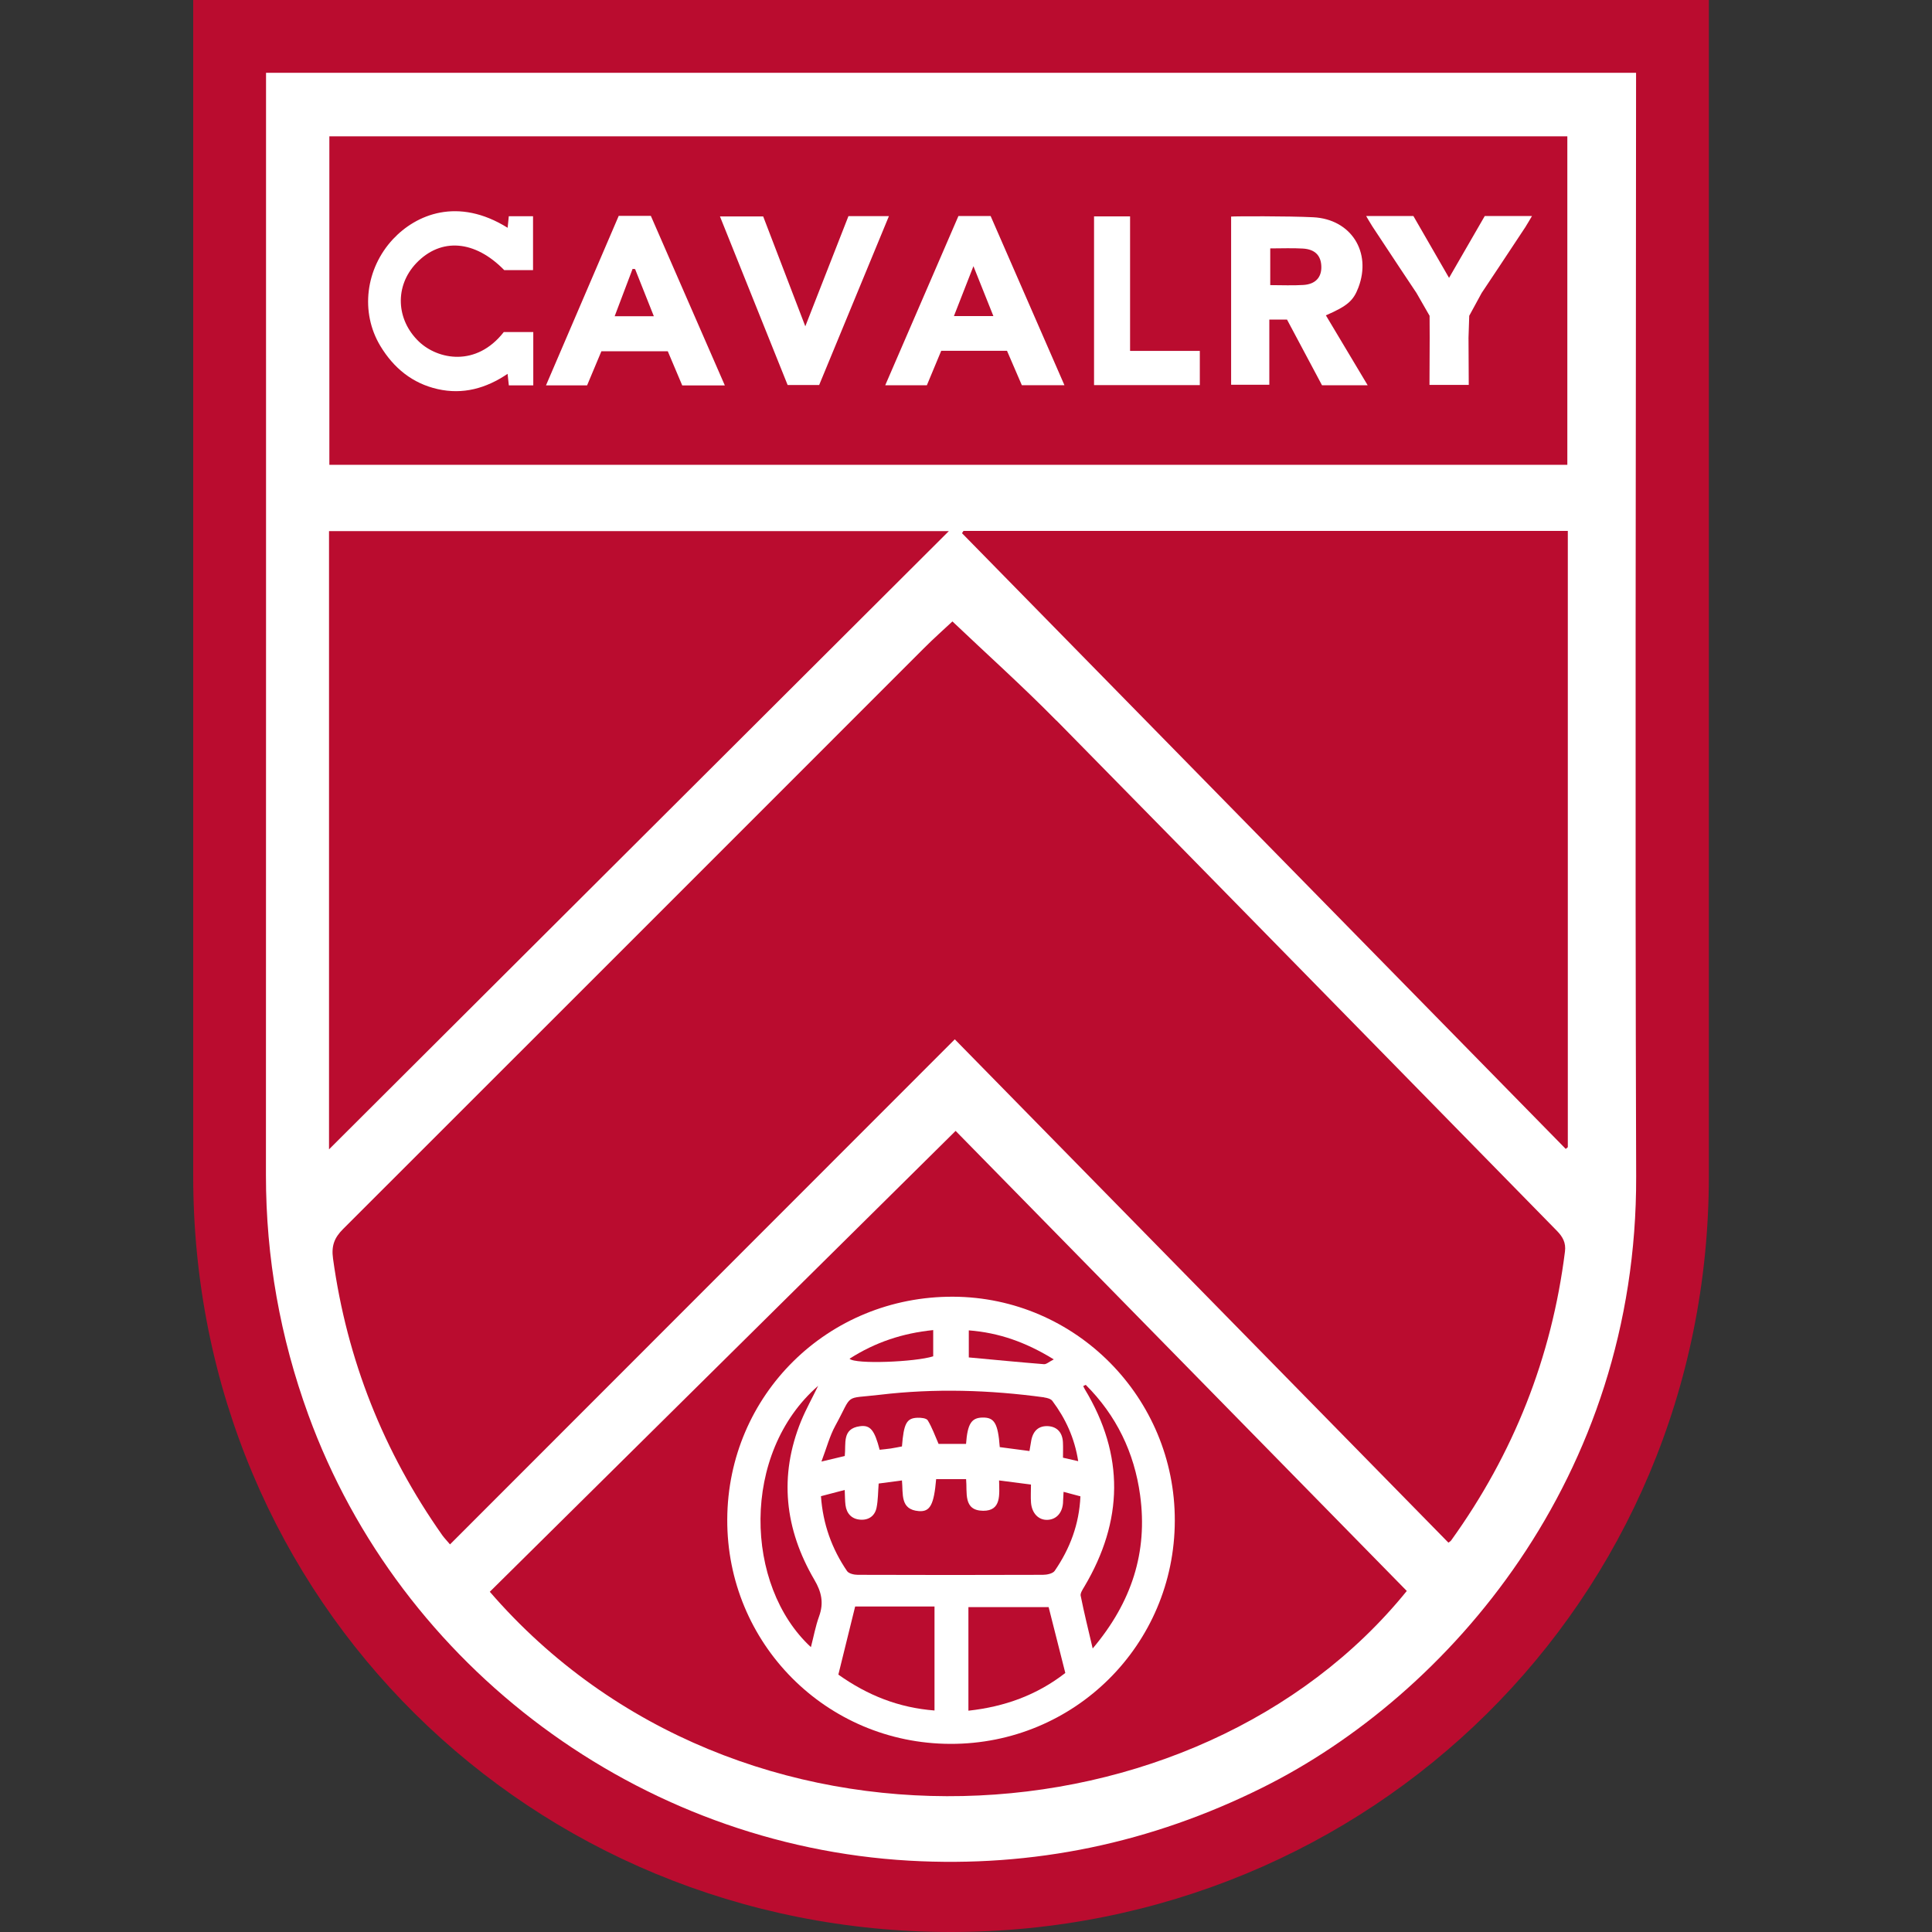
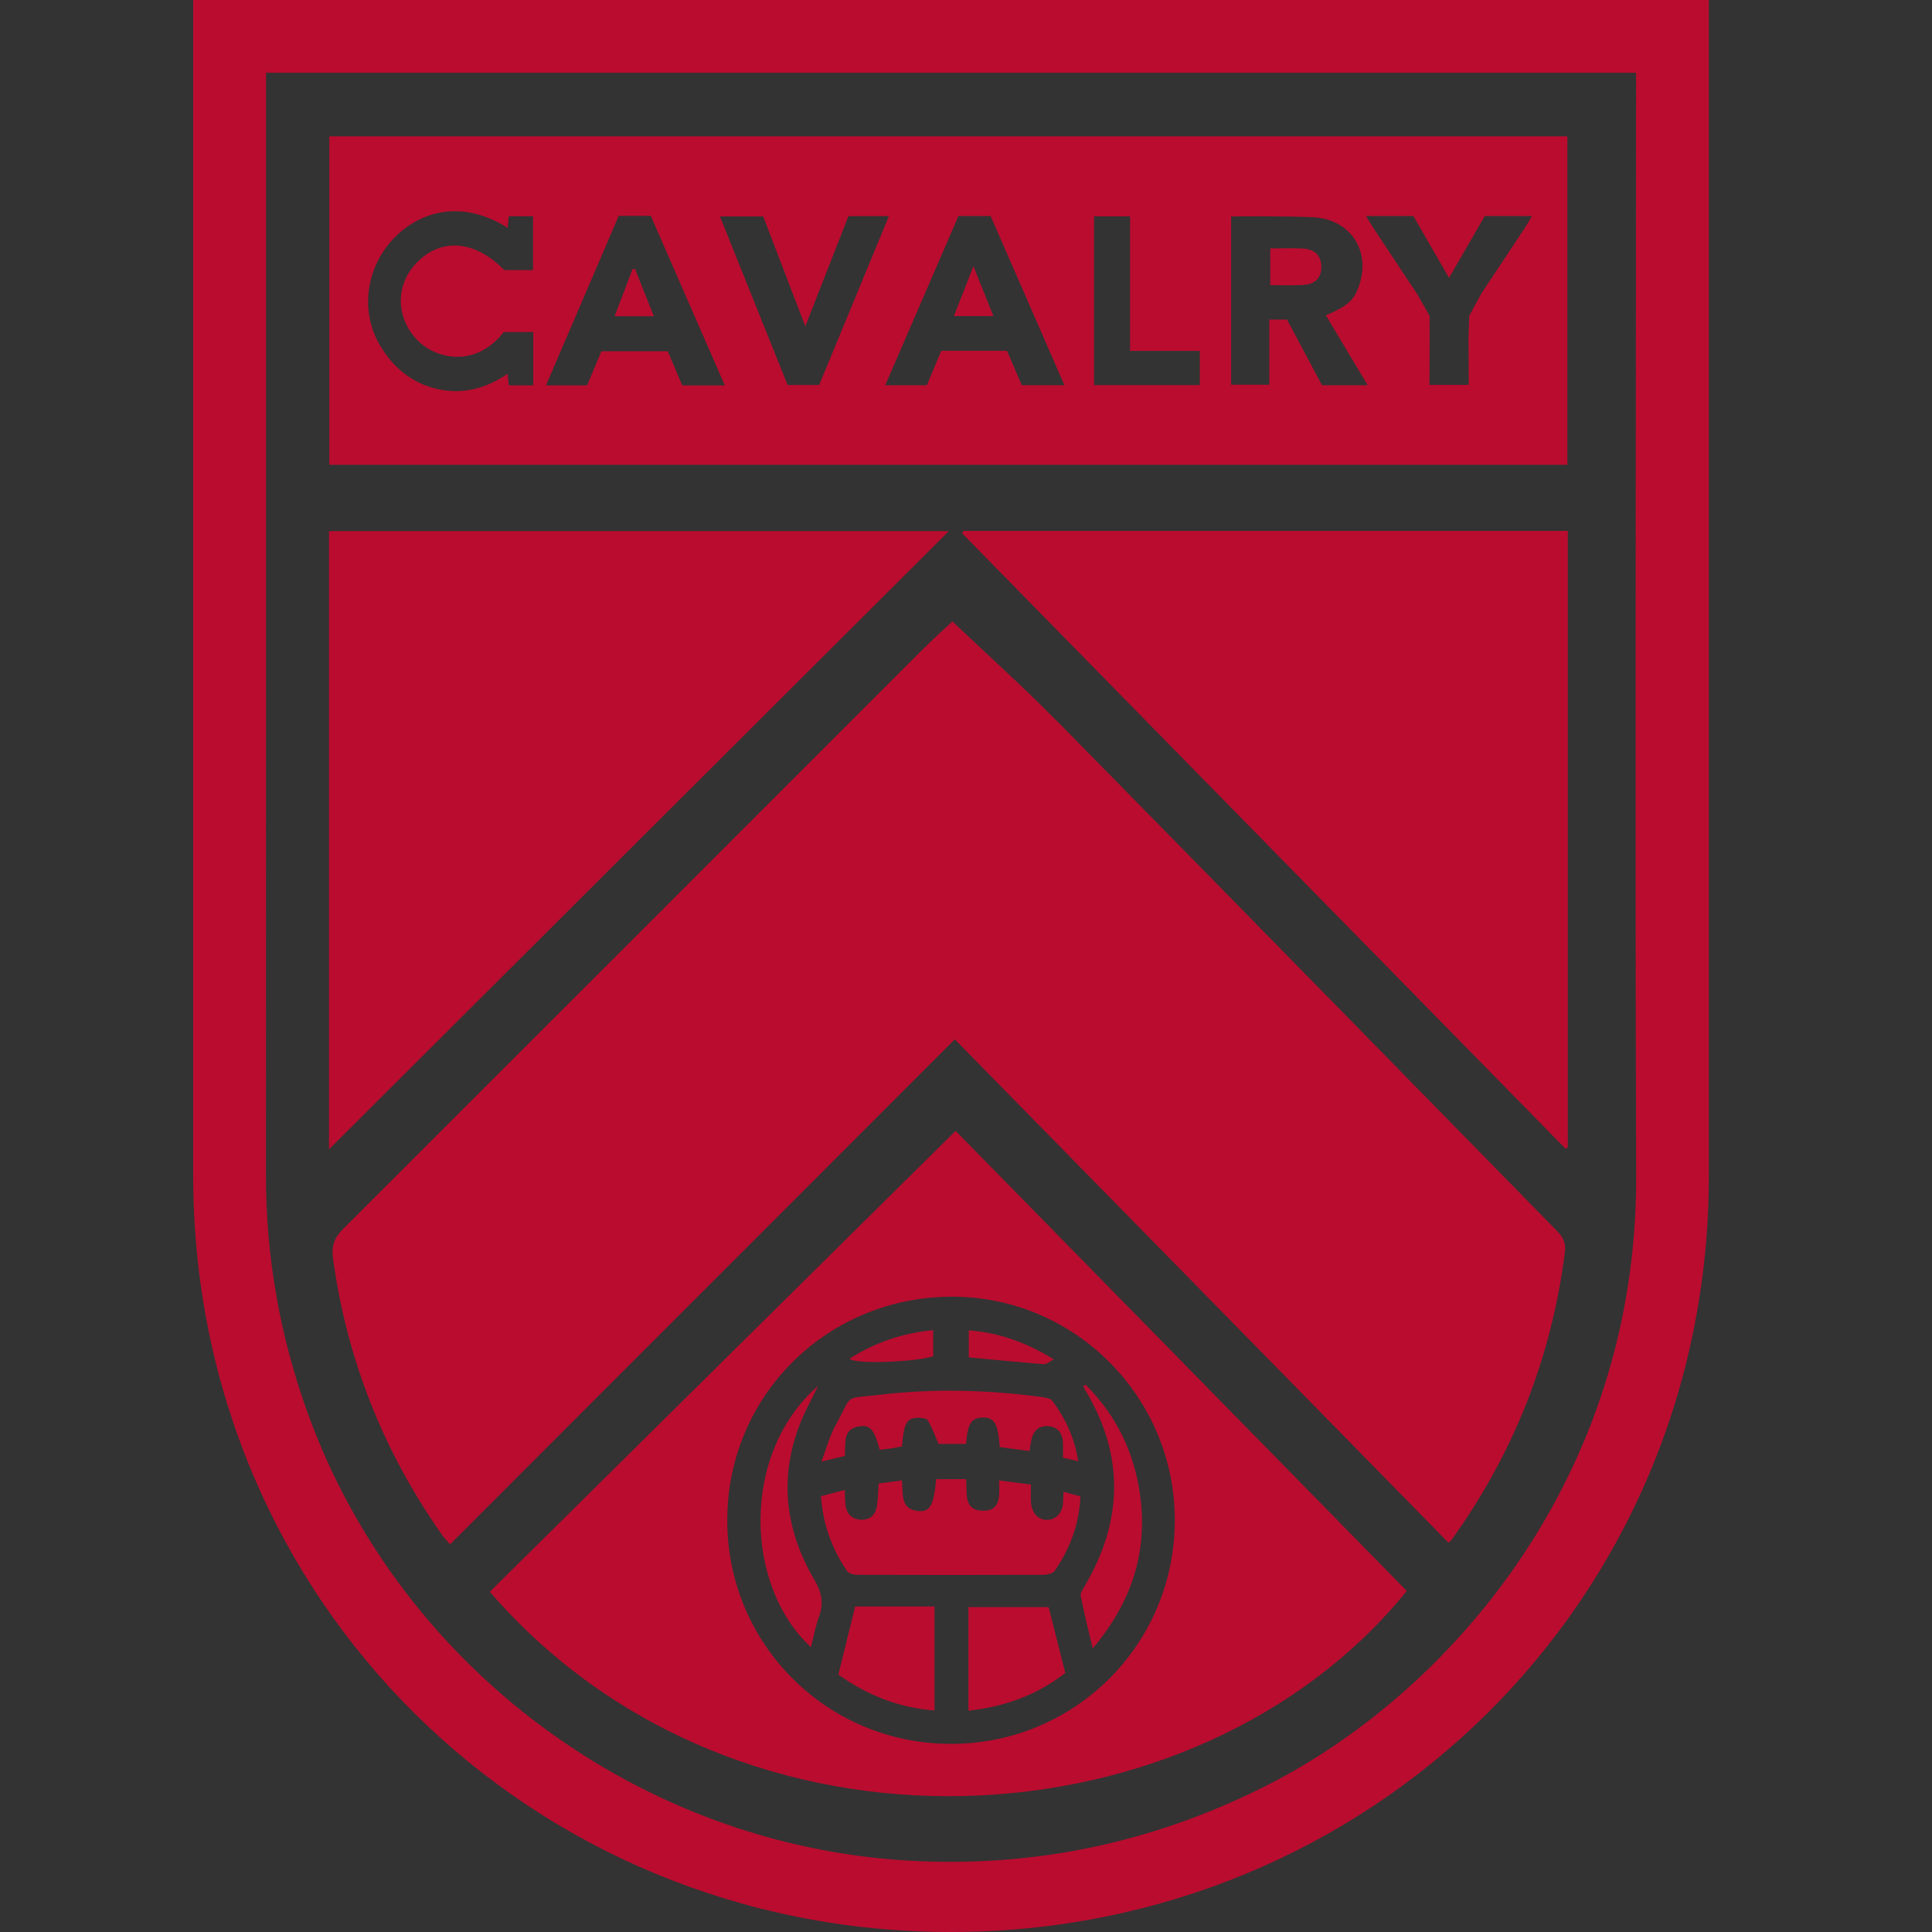
<svg xmlns="http://www.w3.org/2000/svg" width="40" height="40" viewBox="0 0 40 40" fill="none">
  <rect x="0" y="0" width="40" height="40" fill="#333333" stroke="none" />
-   <path d="M4.254 0.621V23.773C4.254 32.422 11.138 39.433 19.631 39.433C28.124 39.433 35.008 32.422 35.008 23.773V0.621H4.254Z" fill="white" />
  <path d="M16.587 29.419C16.687 29.175 16.817 28.944 16.939 28.692C15.334 30.087 15.411 32.831 16.789 34.102C16.846 33.883 16.885 33.666 16.959 33.463C17.059 33.187 17.009 32.959 16.86 32.707C16.247 31.659 16.122 30.559 16.587 29.418V29.419Z" fill="#BA0C2F" />
  <path d="M19.321 28.081V27.538C18.692 27.602 18.125 27.787 17.589 28.131C17.702 28.25 18.954 28.199 19.321 28.081Z" fill="#BA0C2F" />
  <path d="M6.812 10.996V23.796C11.08 19.539 15.349 15.28 19.645 10.996H6.812Z" fill="#BA0C2F" />
  <path d="M17.357 34.671C17.965 35.102 18.606 35.356 19.348 35.414V33.261H17.705C17.58 33.766 17.468 34.221 17.357 34.672V34.671Z" fill="#BA0C2F" />
  <path d="M20.05 33.275V35.418C20.801 35.336 21.469 35.094 22.056 34.637C21.941 34.182 21.83 33.746 21.711 33.274H20.051L20.05 33.275Z" fill="#BA0C2F" />
  <path d="M13.097 5.567C12.975 5.888 12.853 6.21 12.726 6.547H13.537C13.401 6.205 13.275 5.887 13.149 5.571C13.132 5.569 13.114 5.568 13.096 5.567H13.097Z" fill="#BA0C2F" />
  <path d="M19.75 6.544H20.567C20.43 6.202 20.303 5.883 20.154 5.511C20.008 5.885 19.882 6.207 19.75 6.544Z" fill="#BA0C2F" />
  <path d="M32.45 2.822H6.819V9.623H32.45V2.822ZM11.042 7.979H10.535C10.528 7.912 10.52 7.844 10.509 7.74C10.06 8.044 9.581 8.173 9.062 8.056C8.536 7.937 8.15 7.618 7.876 7.165C7.453 6.465 7.568 5.561 8.137 4.951C8.614 4.441 9.478 4.072 10.51 4.716C10.518 4.628 10.525 4.559 10.534 4.477H11.036V5.592H10.439C9.833 4.971 9.131 4.914 8.62 5.447C8.168 5.921 8.197 6.62 8.677 7.076C9.066 7.443 9.858 7.606 10.43 6.875H11.041V7.979H11.042ZM14.125 7.98C14.026 7.747 13.928 7.514 13.826 7.273H12.451C12.356 7.5 12.256 7.738 12.155 7.979H11.304C11.815 6.788 12.314 5.623 12.81 4.469H13.475C13.98 5.625 14.488 6.789 15.007 7.98H14.125ZM16.307 7.971C15.846 6.823 15.38 5.663 14.906 4.481H15.801C16.08 5.213 16.673 6.756 16.673 6.756C16.673 6.756 17.273 5.227 17.566 4.475H18.404C17.918 5.65 17.44 6.809 16.96 7.971H16.306H16.307ZM21.156 7.975C21.055 7.74 20.952 7.502 20.849 7.263H19.487C19.389 7.498 19.29 7.736 19.19 7.976H18.328C18.84 6.792 19.342 5.631 19.843 4.473H20.51C21.014 5.627 21.522 6.792 22.038 7.975H21.155H21.156ZM24.841 7.973H22.651V4.48H23.397V7.265H24.841V7.973ZM27.37 7.975C27.136 7.535 26.895 7.083 26.646 6.616H26.28V7.966H25.489V4.484C25.548 4.476 26.673 4.472 27.188 4.498C27.972 4.537 28.403 5.218 28.124 5.953C28.02 6.227 27.898 6.334 27.451 6.529C27.736 7.005 28.019 7.478 28.316 7.976H27.37V7.975ZM31.589 4.69C31.287 5.151 30.676 6.066 30.676 6.066L30.419 6.538L30.404 6.992L30.409 7.969H29.596L29.6 6.992L29.598 6.538L29.327 6.066C29.327 6.066 28.716 5.151 28.415 4.69C28.374 4.628 28.285 4.473 28.285 4.473H29.263C29.493 4.872 29.735 5.291 30.001 5.753C30.268 5.291 30.51 4.872 30.74 4.473H31.718C31.664 4.562 31.629 4.627 31.588 4.69H31.589Z" fill="#BA0C2F" />
  <path d="M26.974 5.146C26.758 5.133 26.539 5.143 26.299 5.143V5.903C26.537 5.903 26.762 5.914 26.984 5.9C27.231 5.885 27.358 5.747 27.357 5.53C27.355 5.296 27.231 5.161 26.974 5.146H26.974Z" fill="#BA0C2F" />
  <path d="M19.917 11.039C24.084 15.289 28.251 19.538 32.417 23.787C32.432 23.775 32.446 23.763 32.46 23.751V10.992H19.948C19.938 11.007 19.927 11.024 19.917 11.039Z" fill="#BA0C2F" />
  <path d="M10.141 32.956C15.284 38.902 24.792 38.293 29.126 32.939C26.001 29.752 22.875 26.564 19.785 23.414C16.565 26.599 13.356 29.775 10.141 32.956ZM24.323 31.486C24.317 34.054 22.244 36.113 19.675 36.105C17.105 36.098 15.045 34.024 15.057 31.456C15.069 28.878 17.144 26.835 19.736 26.847C22.273 26.859 24.33 28.939 24.323 31.486V31.486Z" fill="#BA0C2F" />
  <path d="M21.871 14.918C21.173 14.208 20.43 13.542 19.719 12.866C19.557 13.018 19.335 13.214 19.126 13.424C15.118 17.431 11.114 21.441 7.104 25.445C6.922 25.626 6.858 25.793 6.895 26.058C7.183 28.154 7.942 30.061 9.159 31.788C9.198 31.842 9.245 31.89 9.317 31.975C12.811 28.479 16.285 25.003 19.768 21.518C23.171 24.988 26.579 28.463 29.988 31.939C30.013 31.919 30.034 31.909 30.045 31.892C31.336 30.098 32.126 28.106 32.401 25.911C32.424 25.729 32.354 25.605 32.232 25.481C28.779 21.96 25.331 18.432 21.872 14.916L21.871 14.918Z" fill="#BA0C2F" />
  <path d="M22.375 33.041C22.444 33.388 22.53 33.732 22.623 34.13C23.432 33.172 23.765 32.133 23.605 30.957C23.485 30.073 23.111 29.302 22.479 28.672C22.462 28.68 22.444 28.689 22.427 28.697C22.439 28.72 22.448 28.744 22.461 28.765C23.285 30.129 23.257 31.49 22.45 32.85C22.415 32.909 22.363 32.984 22.374 33.041L22.375 33.041Z" fill="#BA0C2F" />
  <path d="M4 0V24.346C4 33.172 11.019 40 19.684 40C28.35 40 35.38 33.172 35.38 24.346V0H4ZM26.139 37.01C23.835 38.156 21.401 38.67 18.822 38.523C13.25 38.204 8.293 34.534 6.383 29.29C5.8 27.689 5.506 26.038 5.506 24.333C5.509 16.812 5.508 9.292 5.508 1.772V1.507H33.873C33.873 1.592 33.873 1.661 33.873 1.731C33.871 9.272 33.85 16.814 33.875 24.355C33.895 30.594 29.993 35.093 26.139 37.01Z" fill="#BA0C2F" />
  <path d="M22.01 31.095C22.001 31.316 21.876 31.459 21.688 31.467C21.504 31.475 21.364 31.333 21.346 31.111C21.337 30.993 21.345 30.873 21.345 30.736C21.12 30.707 20.915 30.681 20.685 30.651C20.689 30.939 20.739 31.282 20.354 31.279C19.936 31.274 20.029 30.901 20.002 30.624H19.382C19.336 31.15 19.259 31.303 19.025 31.286C18.632 31.256 18.701 30.933 18.674 30.651C18.506 30.673 18.35 30.693 18.192 30.715C18.178 30.891 18.18 31.054 18.149 31.211C18.115 31.386 17.984 31.477 17.809 31.463C17.634 31.45 17.528 31.338 17.505 31.162C17.493 31.066 17.495 30.968 17.489 30.848C17.317 30.893 17.164 30.933 16.997 30.977C17.038 31.555 17.222 32.065 17.537 32.527C17.573 32.58 17.683 32.605 17.759 32.605C19.036 32.609 20.314 32.61 21.591 32.605C21.675 32.605 21.796 32.58 21.836 32.523C22.153 32.063 22.344 31.556 22.369 30.98C22.249 30.948 22.143 30.92 22.02 30.887C22.016 30.973 22.012 31.034 22.009 31.096L22.01 31.095Z" fill="#BA0C2F" />
  <path d="M21.62 28.931C20.489 28.777 19.354 28.742 18.219 28.877C17.453 28.968 17.67 28.833 17.295 29.517C17.177 29.732 17.114 29.977 17.007 30.26C17.221 30.209 17.354 30.177 17.49 30.145C17.518 29.888 17.429 29.581 17.8 29.529C18.019 29.497 18.106 29.608 18.212 30.016C18.287 30.007 18.363 30.001 18.439 29.99C18.52 29.978 18.6 29.96 18.674 29.947C18.711 29.473 18.769 29.361 18.994 29.353C19.067 29.35 19.18 29.361 19.208 29.407C19.298 29.554 19.356 29.721 19.432 29.894H20.001C20.031 29.479 20.112 29.352 20.343 29.349C20.587 29.344 20.662 29.467 20.699 29.961C20.905 29.988 21.105 30.014 21.314 30.042C21.329 29.954 21.34 29.886 21.352 29.819C21.392 29.616 21.511 29.516 21.702 29.527C21.886 29.539 21.998 29.659 22.007 29.864C22.012 29.967 22.008 30.071 22.008 30.18C22.12 30.206 22.206 30.225 22.323 30.252C22.248 29.771 22.061 29.369 21.788 29.004C21.756 28.961 21.679 28.941 21.619 28.933L21.62 28.931Z" fill="#BA0C2F" />
  <path d="M21.818 28.145C21.24 27.789 20.683 27.592 20.058 27.544V28.104C20.589 28.153 21.101 28.203 21.614 28.244C21.665 28.248 21.721 28.193 21.817 28.145L21.818 28.145Z" fill="#BA0C2F" />
</svg>